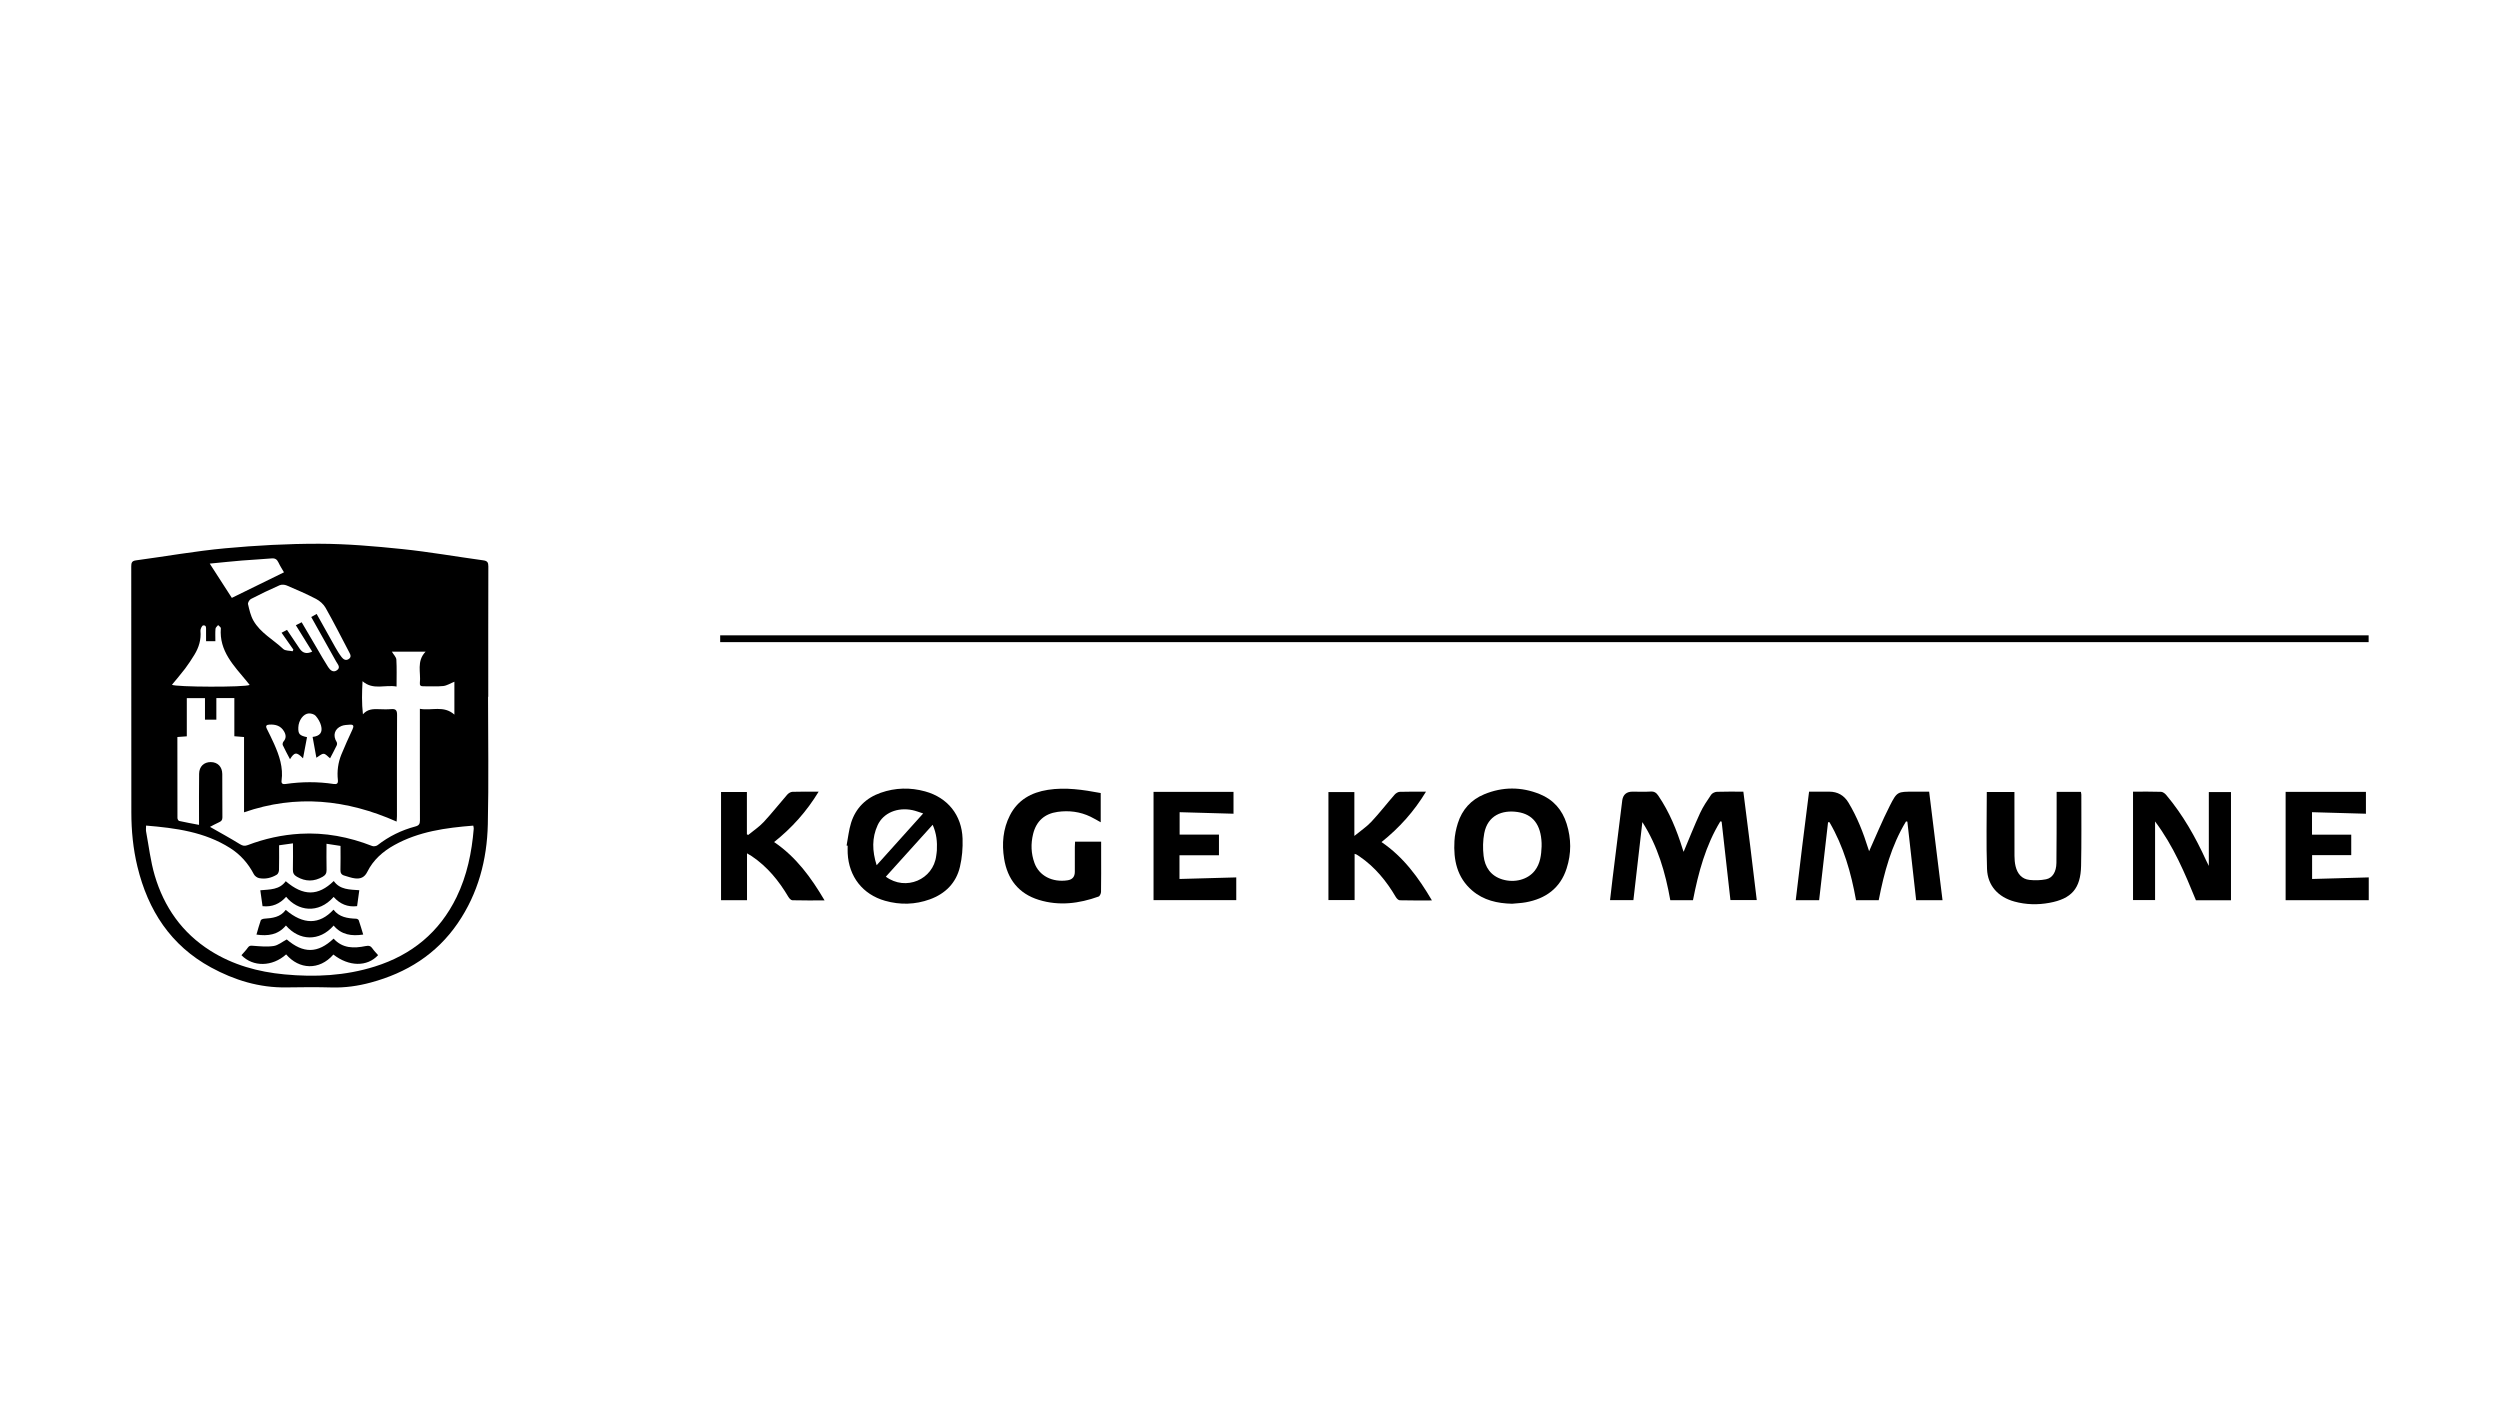
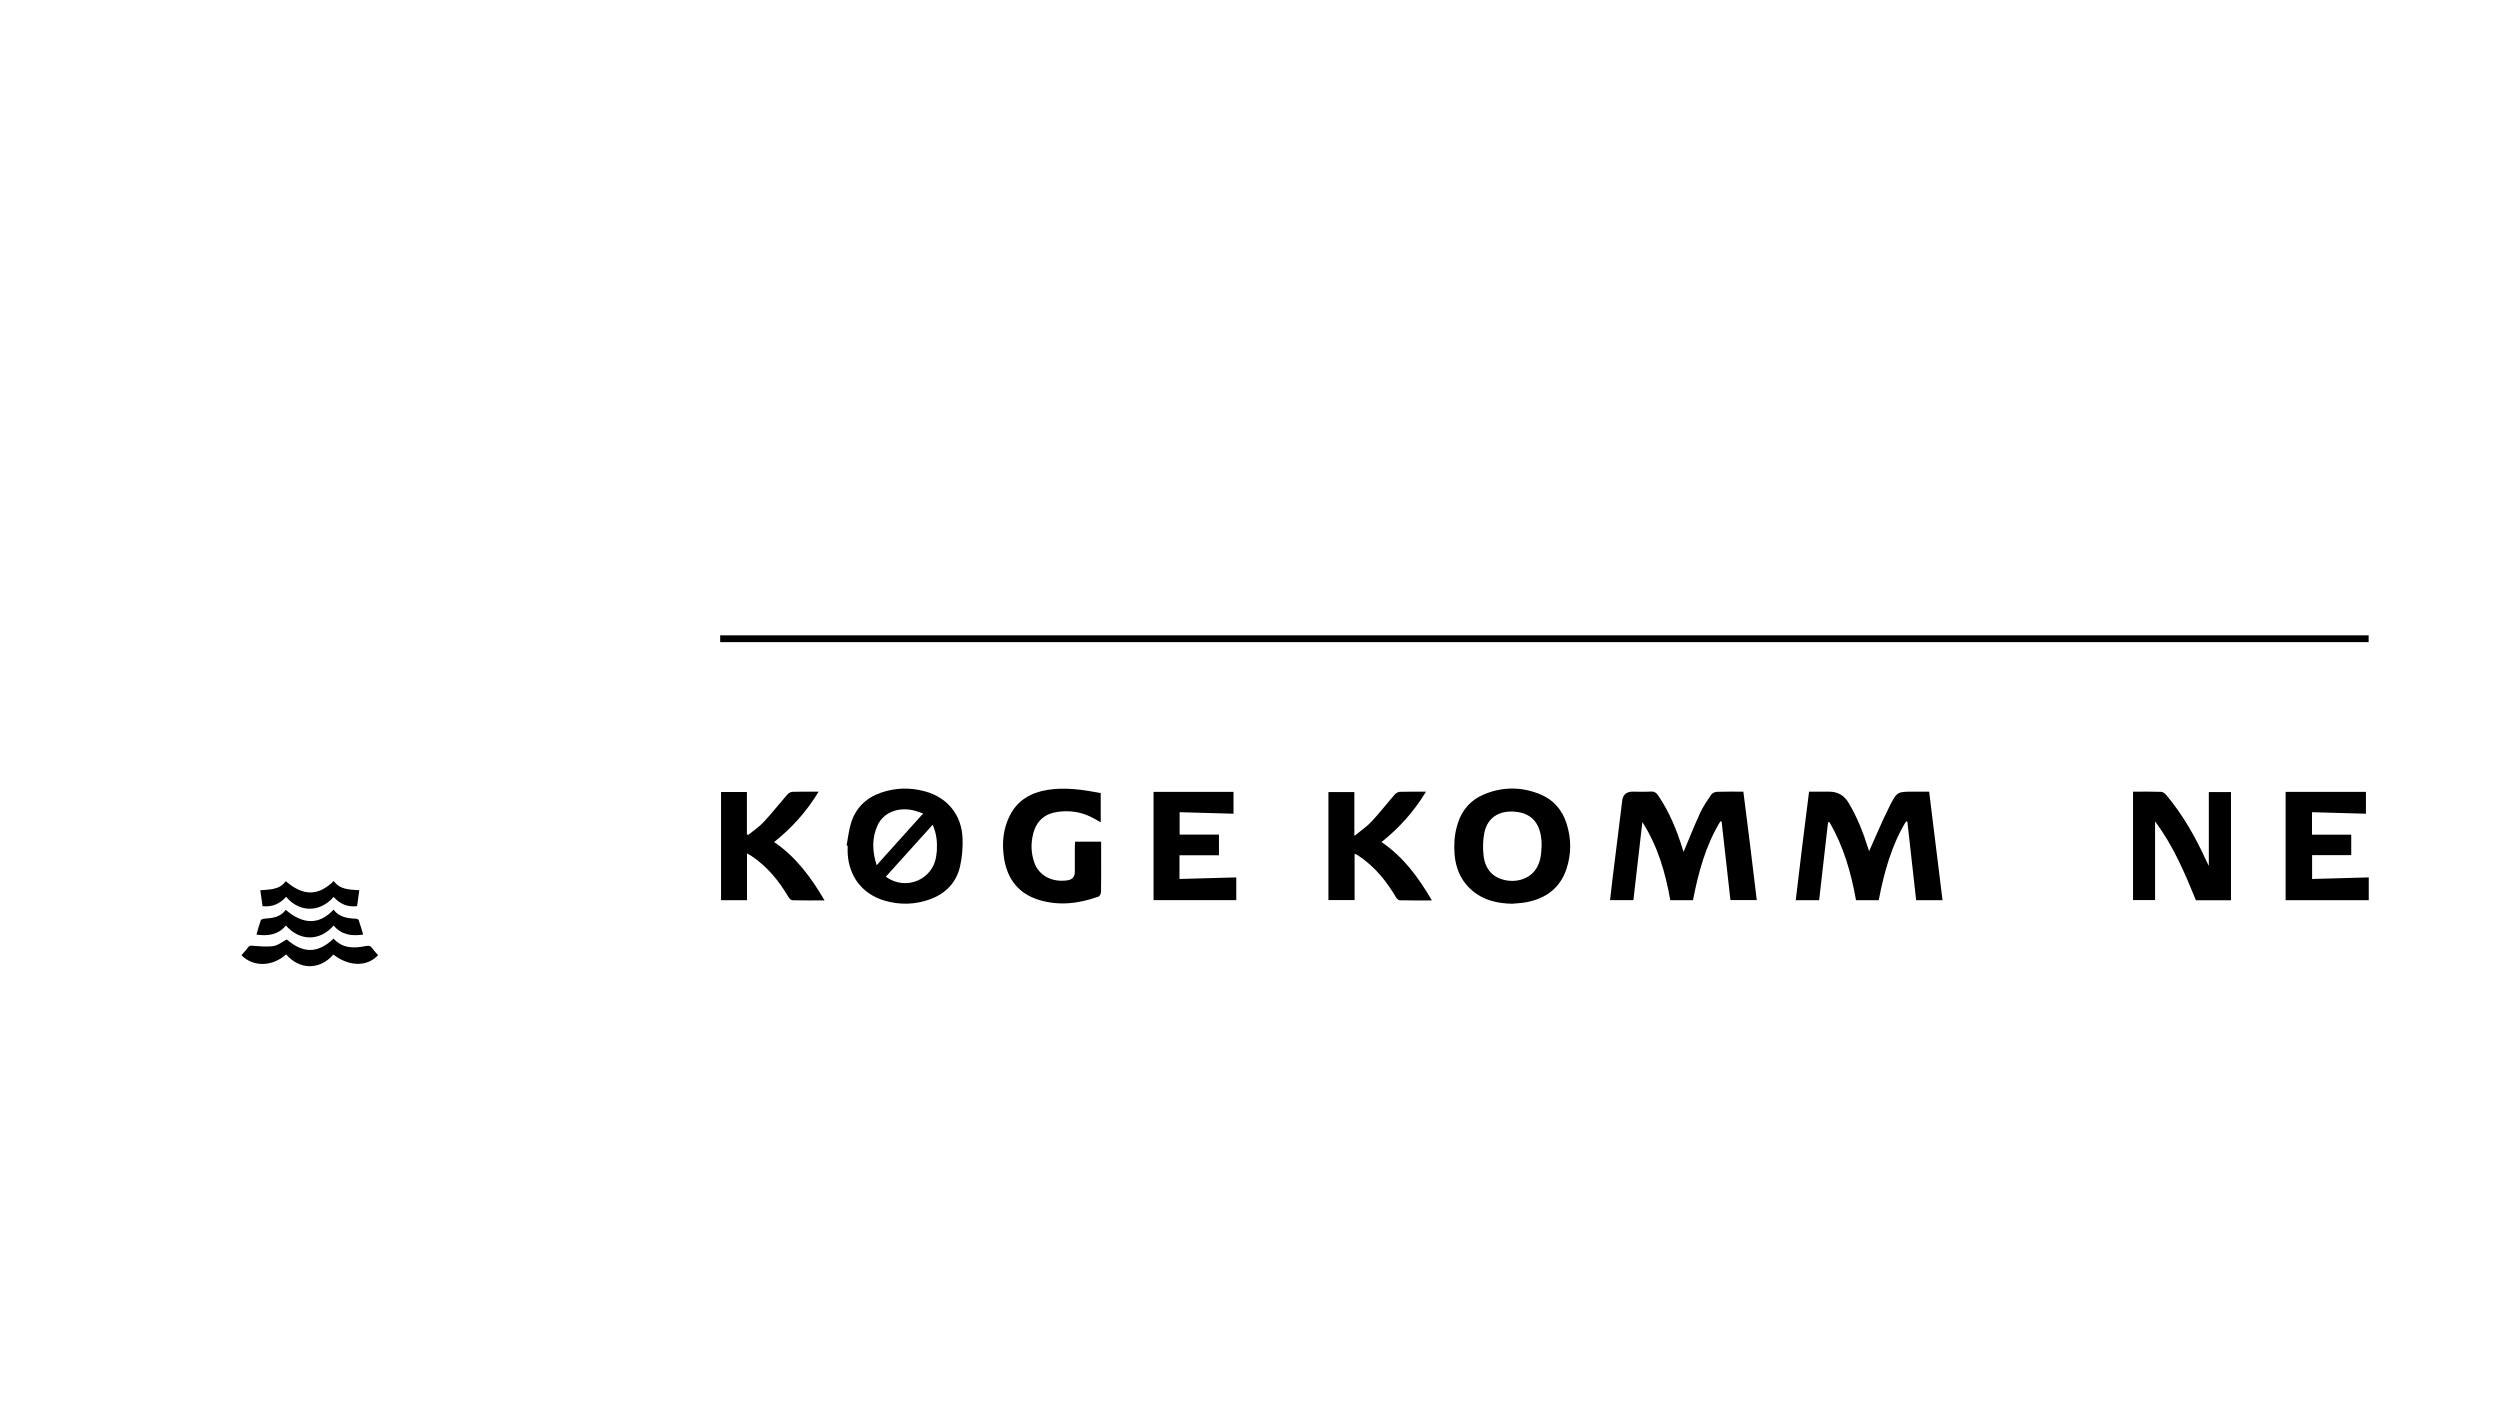
<svg xmlns="http://www.w3.org/2000/svg" width="400" height="226" viewBox="0 0 400 226" fill="none">
  <rect width="400" height="226" fill="white" />
  <g clip-path="url(#clip0_1534_210)">
-     <path d="M78.089 111.484C78.089 118.285 78.206 125.089 78.052 131.887C77.922 137.571 76.5 142.953 73.236 147.719C69.83 152.69 65.053 155.662 59.313 157.208C57.269 157.76 55.203 158.054 53.072 157.994C50.66 157.926 48.243 157.946 45.829 157.985C41.5 158.055 37.503 156.829 33.755 154.786C27.32 151.28 23.686 145.671 21.989 138.666C21.296 135.808 21.015 132.902 21.015 129.965C21.012 116.847 21.014 103.73 21 90.61C21 90.041 21.105 89.745 21.754 89.658C26.504 89.021 31.235 88.17 36.002 87.729C41.004 87.268 46.041 86.991 51.063 87C55.497 87.009 59.944 87.394 64.361 87.851C68.697 88.3 73 89.064 77.321 89.653C77.971 89.742 78.138 89.987 78.135 90.622C78.112 97.576 78.121 104.53 78.121 111.484C78.11 111.484 78.1 111.484 78.089 111.484ZM23.37 132.09C23.37 132.508 23.327 132.792 23.376 133.056C23.814 135.399 24.084 137.793 24.755 140.07C26.251 145.139 29.138 149.259 33.665 152.118C37.286 154.404 41.286 155.503 45.508 155.902C50.407 156.368 55.248 156.129 59.971 154.645C65.883 152.788 70.319 149.163 73.052 143.535C74.73 140.078 75.483 136.386 75.798 132.588C75.811 132.45 75.757 132.306 75.724 132.1C71.312 132.449 67.009 133.035 63.092 135.211C61.256 136.23 59.709 137.591 58.769 139.494C58.323 140.396 57.667 140.641 56.812 140.542C56.217 140.473 55.639 140.254 55.059 140.084C54.612 139.952 54.455 139.655 54.47 139.17C54.507 137.927 54.482 136.68 54.482 135.345C53.736 135.232 53.031 135.123 52.241 135.002C52.241 136.492 52.218 137.839 52.252 139.185C52.265 139.715 52.073 140.026 51.624 140.283C50.245 141.076 48.894 141.077 47.512 140.283C47.034 140.009 46.845 139.681 46.862 139.124C46.9 137.757 46.874 136.386 46.874 134.935C46.087 135.045 45.4 135.14 44.655 135.244C44.655 136.611 44.674 137.907 44.64 139.2C44.634 139.456 44.495 139.821 44.298 139.94C43.43 140.47 42.456 140.698 41.451 140.499C41.138 140.436 40.763 140.16 40.616 139.877C39.714 138.139 38.46 136.726 36.818 135.687C32.736 133.099 28.128 132.488 23.368 132.092L23.37 132.09ZM39.046 129.968V117.925C38.509 117.881 38.042 117.843 37.495 117.798V111.691H34.616V115.142H32.796V111.699H29.889V117.812C29.332 117.853 28.883 117.885 28.38 117.922C28.38 122.284 28.376 126.586 28.392 130.888C28.392 131.049 28.54 131.323 28.662 131.351C29.687 131.581 30.722 131.764 31.843 131.979C31.843 131.588 31.843 131.287 31.843 130.985C31.845 128.59 31.827 126.196 31.859 123.801C31.874 122.636 32.631 121.926 33.728 121.933C34.818 121.941 35.553 122.67 35.564 123.834C35.584 126.151 35.559 128.469 35.584 130.787C35.588 131.228 35.397 131.408 35.037 131.567C34.505 131.803 33.995 132.095 33.598 132.3C35.214 133.223 36.832 134.102 38.396 135.071C38.846 135.35 39.169 135.394 39.641 135.215C42.337 134.189 45.127 133.572 48.011 133.404C52.009 133.17 55.839 133.906 59.553 135.362C59.791 135.456 60.208 135.385 60.412 135.226C62.224 133.814 64.241 132.825 66.446 132.239C67.033 132.083 67.195 131.838 67.192 131.254C67.171 125.651 67.18 120.046 67.18 114.442V113.41C69.067 113.758 70.984 112.809 72.702 114.338V109.076C72.055 109.336 71.5 109.704 70.912 109.765C69.856 109.874 68.781 109.788 67.712 109.805C67.323 109.811 67.132 109.671 67.178 109.273C67.368 107.611 66.605 105.803 68.094 104.27H62.7C62.993 104.763 63.395 105.138 63.418 105.536C63.499 106.923 63.45 108.318 63.45 109.849C61.636 109.505 59.713 110.484 58.007 108.995C57.91 110.765 57.862 112.502 58.068 114.286C58.804 113.439 59.691 113.439 60.595 113.467C61.256 113.487 61.921 113.516 62.578 113.459C63.293 113.398 63.536 113.612 63.531 114.373C63.499 119.773 63.514 125.175 63.511 130.575C63.511 130.836 63.479 131.098 63.456 131.452C55.467 127.914 47.407 127.07 39.049 129.97L39.046 129.968ZM50.663 98.23C51.676 100.043 52.645 101.797 53.634 103.541C53.947 104.092 54.275 104.642 54.661 105.14C54.926 105.481 55.311 105.761 55.786 105.45C56.303 105.112 56.047 104.691 55.848 104.313C54.611 101.949 53.402 99.57 52.091 97.247C51.765 96.668 51.173 96.143 50.579 95.832C49.051 95.035 47.465 94.35 45.878 93.675C45.545 93.534 45.055 93.499 44.736 93.64C43.184 94.323 41.652 95.061 40.145 95.839C39.902 95.964 39.629 96.433 39.684 96.67C39.893 97.569 40.099 98.513 40.549 99.302C41.67 101.271 43.72 102.326 45.315 103.835C45.641 104.144 46.311 104.088 46.822 104.201C46.862 104.114 46.901 104.027 46.941 103.939C46.322 103.054 45.702 102.169 45.05 101.237C45.337 101.087 45.594 100.952 45.922 100.781C46.621 101.822 47.278 102.814 47.951 103.797C48.438 104.509 49.071 104.673 49.953 104.258C49.085 102.857 48.223 101.467 47.335 100.035C47.619 99.89 47.88 99.758 48.267 99.561C49.099 100.977 49.904 102.355 50.713 103.73C51.305 104.735 51.871 105.758 52.506 106.735C52.816 107.21 53.297 107.666 53.906 107.245C54.557 106.793 54.031 106.291 53.791 105.858C52.477 103.486 51.145 101.124 49.799 98.723C50.045 98.584 50.285 98.448 50.661 98.235L50.663 98.23ZM46.401 121.477C45.98 120.669 45.588 119.96 45.246 119.225C45.177 119.078 45.243 118.781 45.357 118.651C45.823 118.121 45.769 117.581 45.453 117.031C44.933 116.126 44.094 115.884 43.112 115.935C42.626 115.961 42.459 116.131 42.694 116.604C43.09 117.4 43.488 118.196 43.85 119.008C44.687 120.88 45.34 122.794 45.05 124.899C44.977 125.436 45.316 125.495 45.716 125.436C48.272 125.066 50.826 125.051 53.381 125.436C53.901 125.515 54.122 125.365 54.058 124.777C53.909 123.39 54.092 122.025 54.614 120.735C55.166 119.371 55.784 118.034 56.401 116.699C56.629 116.201 56.613 115.9 55.979 115.946C55.529 115.979 55.05 115.99 54.643 116.154C53.51 116.61 53.217 117.697 53.866 118.723C53.948 118.855 53.947 119.11 53.877 119.256C53.527 119.986 53.141 120.699 52.813 121.329C52.445 121.052 52.12 120.615 51.785 120.608C51.42 120.6 51.046 120.989 50.62 121.237C50.422 120.142 50.22 119.029 50.017 117.908C51.192 117.772 51.655 117.189 51.37 116.097C51.223 115.535 50.893 114.976 50.51 114.537C50.286 114.278 49.789 114.133 49.421 114.147C48.539 114.182 47.767 115.269 47.732 116.387C47.698 117.438 47.913 117.688 49.123 117.947C48.916 119.044 48.708 120.142 48.484 121.332C47.463 120.289 47.112 120.318 46.399 121.476L46.401 121.477ZM39.949 109.589C39.766 109.362 39.629 109.188 39.488 109.016C37.43 106.516 35.043 104.18 35.336 100.516C35.349 100.36 35.051 100.181 34.897 100.011C34.75 100.207 34.497 100.392 34.479 100.599C34.424 101.249 34.459 101.908 34.459 102.592H32.971C32.971 101.998 32.982 101.444 32.968 100.889C32.959 100.53 33.078 100.001 32.504 100.067C32.321 100.089 32.046 100.641 32.072 100.926C32.203 102.336 31.822 103.596 31.1 104.769C30.635 105.525 30.148 106.274 29.613 106.983C28.944 107.866 28.215 108.704 27.511 109.563C28.027 109.939 39.209 109.985 39.949 109.589ZM37.094 95.661C40.004 94.234 42.702 92.911 45.437 91.57C45.192 91.143 44.831 90.59 44.553 89.999C44.316 89.494 44.014 89.293 43.441 89.346C41.875 89.486 40.302 89.554 38.735 89.682C37.099 89.817 35.466 89.992 33.557 90.177C34.814 92.127 35.973 93.922 37.094 95.661Z" fill="black" />
    <path d="M115.229 102.744V101.655H378.982V102.744H115.229Z" fill="black" />
    <path d="M306.584 144.026C306.114 139.83 305.648 135.648 305.179 131.467C305.107 131.453 305.037 131.438 304.965 131.424C302.617 135.292 301.456 139.588 300.595 144.029H296.962C296.185 139.652 294.972 135.411 292.709 131.544C292.636 131.55 292.561 131.554 292.488 131.56C292.013 135.707 291.539 139.853 291.061 144.029H287.319C287.664 141.152 288.001 138.288 288.352 135.426C288.705 132.55 289.073 129.676 289.451 126.666H290.313C291.101 126.666 291.89 126.666 292.677 126.666C294.021 126.666 295.046 127.249 295.752 128.414C297.151 130.735 298.128 133.242 298.933 135.82C298.978 135.964 299.02 136.109 299.077 136.248C299.092 136.287 299.156 136.305 299.043 136.23C300.134 133.811 301.154 131.323 302.365 128.935C303.537 126.624 303.624 126.669 306.197 126.669C307.004 126.669 307.811 126.669 308.664 126.669C309.382 132.49 310.09 138.234 310.804 144.028H306.583L306.584 144.026Z" fill="black" />
    <path d="M269.385 136.279C270.242 134.241 271.069 132.142 272.011 130.095C272.485 129.064 273.137 128.105 273.779 127.162C273.953 126.906 274.381 126.701 274.7 126.689C276.091 126.638 277.486 126.667 278.937 126.667C279.306 129.59 279.676 132.458 280.031 135.327C280.387 138.202 280.727 141.081 281.081 144.012H276.868C276.398 139.821 275.929 135.641 275.461 131.46C275.392 131.446 275.324 131.43 275.255 131.417C272.899 135.284 271.744 139.588 270.877 144.029H267.247C266.466 139.64 265.255 135.393 262.777 131.533C262.3 135.699 261.822 139.865 261.344 144.025H257.607C257.746 142.821 257.873 141.665 258.016 140.513C258.502 136.576 258.993 132.638 259.481 128.702C259.509 128.476 259.529 128.246 259.565 128.021C259.714 127.117 260.262 126.664 261.209 126.664C262.175 126.664 263.144 126.712 264.105 126.648C264.706 126.608 265.025 126.859 265.335 127.317C267.108 129.932 268.283 132.815 269.211 135.814C269.255 135.959 269.302 136.103 269.359 136.244C269.376 136.288 269.423 136.319 269.386 136.278L269.385 136.279Z" fill="black" />
    <path d="M135.454 135.286C135.686 134.07 135.807 132.819 136.174 131.648C136.924 129.266 138.569 127.666 140.914 126.844C143.252 126.025 145.645 125.967 148.025 126.625C151.623 127.619 153.88 130.403 154.011 134.174C154.063 135.678 153.935 137.233 153.59 138.694C152.983 141.274 151.255 142.993 148.785 143.893C146.432 144.751 144.012 144.807 141.607 144.125C138.03 143.108 135.814 140.259 135.63 136.535C135.61 136.13 135.627 135.721 135.627 135.315C135.569 135.306 135.511 135.295 135.451 135.286H135.454ZM141.732 140.271C144.929 142.627 149.342 140.724 149.798 136.904C149.832 136.627 149.884 136.351 149.899 136.073C149.972 134.701 149.849 133.361 149.227 131.964C146.694 134.771 144.236 137.495 141.732 140.271ZM140.262 138.437C142.789 135.624 145.191 132.953 147.708 130.152C147.042 129.943 146.53 129.734 145.997 129.623C143.6 129.119 141.326 130.064 140.424 132.023C139.49 134.052 139.539 136.151 140.264 138.438L140.262 138.437Z" fill="black" />
    <path d="M241.932 144.598C239.58 144.546 237.378 144.053 235.553 142.488C233.113 140.397 232.536 137.583 232.712 134.55C232.767 133.597 232.964 132.63 233.252 131.719C233.939 129.542 235.364 127.96 237.473 127.086C240.418 125.864 243.412 125.866 246.361 127.06C248.533 127.939 249.966 129.572 250.666 131.809C251.408 134.178 251.428 136.575 250.666 138.937C249.641 142.117 247.312 143.791 244.121 144.37C243.401 144.5 242.662 144.524 241.932 144.598ZM246.657 135.424C246.657 135.246 246.664 135.067 246.657 134.889C246.543 131.977 245.29 130.284 242.809 129.921C240.351 129.56 238.033 130.451 237.48 133.322C237.255 134.494 237.238 135.751 237.375 136.941C237.583 138.752 238.523 140.142 240.363 140.704C242.342 141.309 244.451 140.735 245.562 139.313C246.451 138.173 246.601 136.808 246.659 135.424H246.657Z" fill="black" />
    <path d="M341.284 126.667C342.839 126.667 344.313 126.638 345.784 126.692C346.071 126.703 346.413 126.977 346.617 127.222C349.266 130.382 351.279 133.935 352.982 137.676C353.084 137.899 353.2 138.118 353.412 138.547V126.733H356.957V144.042H351.348C349.572 139.706 347.78 135.393 344.812 131.432V144.006H341.284V126.667Z" fill="black" />
    <path d="M172.01 134.672H176.182V136.816C176.182 138.778 176.198 140.739 176.164 142.699C176.16 142.959 175.973 143.377 175.773 143.449C172.647 144.574 169.453 144.977 166.221 143.982C162.985 142.983 161.185 140.678 160.659 137.378C160.279 134.995 160.474 132.643 161.584 130.461C162.84 127.989 165.009 126.79 167.657 126.375C170.486 125.932 173.274 126.355 176.115 126.886V131.562C175.571 131.263 175.043 130.942 174.487 130.674C172.812 129.867 171.026 129.645 169.212 129.901C167.155 130.19 165.809 131.355 165.299 133.43C164.912 135.007 164.964 136.564 165.515 138.08C166.259 140.128 168.374 141.212 170.797 140.852C171.581 140.736 171.972 140.283 171.972 139.494C171.972 138.17 171.971 136.846 171.974 135.521C171.974 135.249 171.997 134.975 172.01 134.673V134.672Z" fill="black" />
    <path d="M216.698 126.73V133.749C217.733 132.899 218.671 132.279 219.419 131.48C220.716 130.091 221.884 128.583 223.133 127.15C223.332 126.923 223.673 126.703 223.957 126.694C225.296 126.646 226.637 126.672 228.157 126.672C226.233 129.849 223.898 132.447 221.041 134.73C224.543 137.108 226.95 140.389 229.109 144.069C227.295 144.069 225.627 144.089 223.96 144.045C223.742 144.039 223.463 143.751 223.33 143.523C221.83 140.969 219.996 138.723 217.533 137.036C217.365 136.921 217.194 136.812 217.02 136.708C216.961 136.673 216.886 136.664 216.737 136.616V144.007H212.549V126.732H216.7L216.698 126.73Z" fill="black" />
    <path d="M123.858 134.728C127.389 137.125 129.774 140.402 131.933 144.066C130.116 144.066 128.446 144.086 126.778 144.042C126.562 144.036 126.284 143.743 126.15 143.517C124.631 140.943 122.783 138.674 120.284 136.99C120.081 136.854 119.866 136.737 119.522 136.532V144.028H115.366V126.717H119.504V133.488C119.571 133.525 119.637 133.56 119.704 133.597C120.537 132.914 121.457 132.311 122.185 131.529C123.499 130.12 124.688 128.595 125.956 127.145C126.154 126.919 126.499 126.701 126.783 126.691C128.121 126.643 129.462 126.669 130.982 126.669C129.053 129.843 126.722 132.447 123.858 134.727V134.728Z" fill="black" />
-     <path d="M329.063 126.7H332.944C332.971 126.867 333.014 127.009 333.014 127.153C333.009 130.947 333.054 134.744 332.974 138.536C332.899 142.16 331.45 143.809 327.896 144.455C326.03 144.795 324.156 144.755 322.309 144.249C319.726 143.54 318.02 141.727 317.924 139.035C317.779 134.951 317.886 130.855 317.886 126.717H322.309V127.536C322.309 130.668 322.302 133.801 322.317 136.933C322.32 137.489 322.363 138.059 322.492 138.596C322.778 139.776 323.468 140.655 324.729 140.788C325.596 140.88 326.51 140.856 327.363 140.686C328.416 140.476 329.008 139.495 329.027 138.066C329.066 134.909 329.054 131.751 329.062 128.592C329.063 127.986 329.062 127.38 329.062 126.7H329.063Z" fill="black" />
    <path d="M365.7 126.704H378.548V130.196C375.675 130.115 372.823 130.034 369.921 129.951V133.546H376.198V136.824H369.936V140.636C372.956 140.552 375.96 140.468 379 140.384V144.028H365.7V126.704Z" fill="black" />
    <path d="M184.566 126.698H197.361V130.195C194.505 130.114 191.654 130.032 188.74 129.951V133.54H195.034V136.847H188.717V140.635C191.76 140.551 194.763 140.469 197.802 140.385V144.025H184.566V126.698Z" fill="black" />
    <path d="M45.784 152.701C43.572 154.696 40.478 154.742 38.632 152.83C38.977 152.429 39.36 152.052 39.657 151.616C39.888 151.277 40.111 151.297 40.478 151.325C41.579 151.406 42.706 151.524 43.784 151.361C44.501 151.254 45.151 150.694 45.88 150.311C48.531 152.58 50.843 152.574 53.379 150.178C54.801 151.766 56.628 151.752 58.494 151.372C59.039 151.262 59.321 151.351 59.612 151.781C59.867 152.156 60.2 152.479 60.496 152.824C58.753 154.719 55.825 154.675 53.342 152.727C51.085 155.313 47.852 155.122 45.784 152.703V152.701Z" fill="black" />
    <path d="M45.749 148.08C44.474 149.598 42.853 149.795 41.033 149.535C41.266 148.739 41.463 147.984 41.724 147.25C41.773 147.113 42.078 147.006 42.272 146.992C43.583 146.901 44.866 146.762 45.716 145.582C48.534 147.982 51.11 147.979 53.362 145.548C54.281 146.764 55.618 146.938 57.005 146.996C57.144 147.002 57.359 147.128 57.4 147.246C57.655 147.982 57.868 148.733 58.113 149.53C56.266 149.806 54.63 149.584 53.384 148.088C51.107 150.694 47.883 150.548 45.748 148.08H45.749Z" fill="black" />
    <path d="M53.383 143.509C50.911 146.297 47.621 145.745 45.777 143.489C44.783 144.611 43.549 145.156 42.006 144.989C41.887 144.135 41.771 143.316 41.649 142.445C43.158 142.304 44.718 142.386 45.719 140.992C48.535 143.401 50.899 143.394 53.403 140.963C54.4 142.376 55.95 142.319 57.487 142.435C57.369 143.29 57.256 144.106 57.136 144.983C55.622 145.171 54.386 144.639 53.383 143.51V143.509Z" fill="black" />
  </g>
  <defs>
    <clipPath id="clip0_1534_210">
      <rect width="358" height="71" fill="white" transform="translate(21 87)" />
    </clipPath>
  </defs>
</svg>